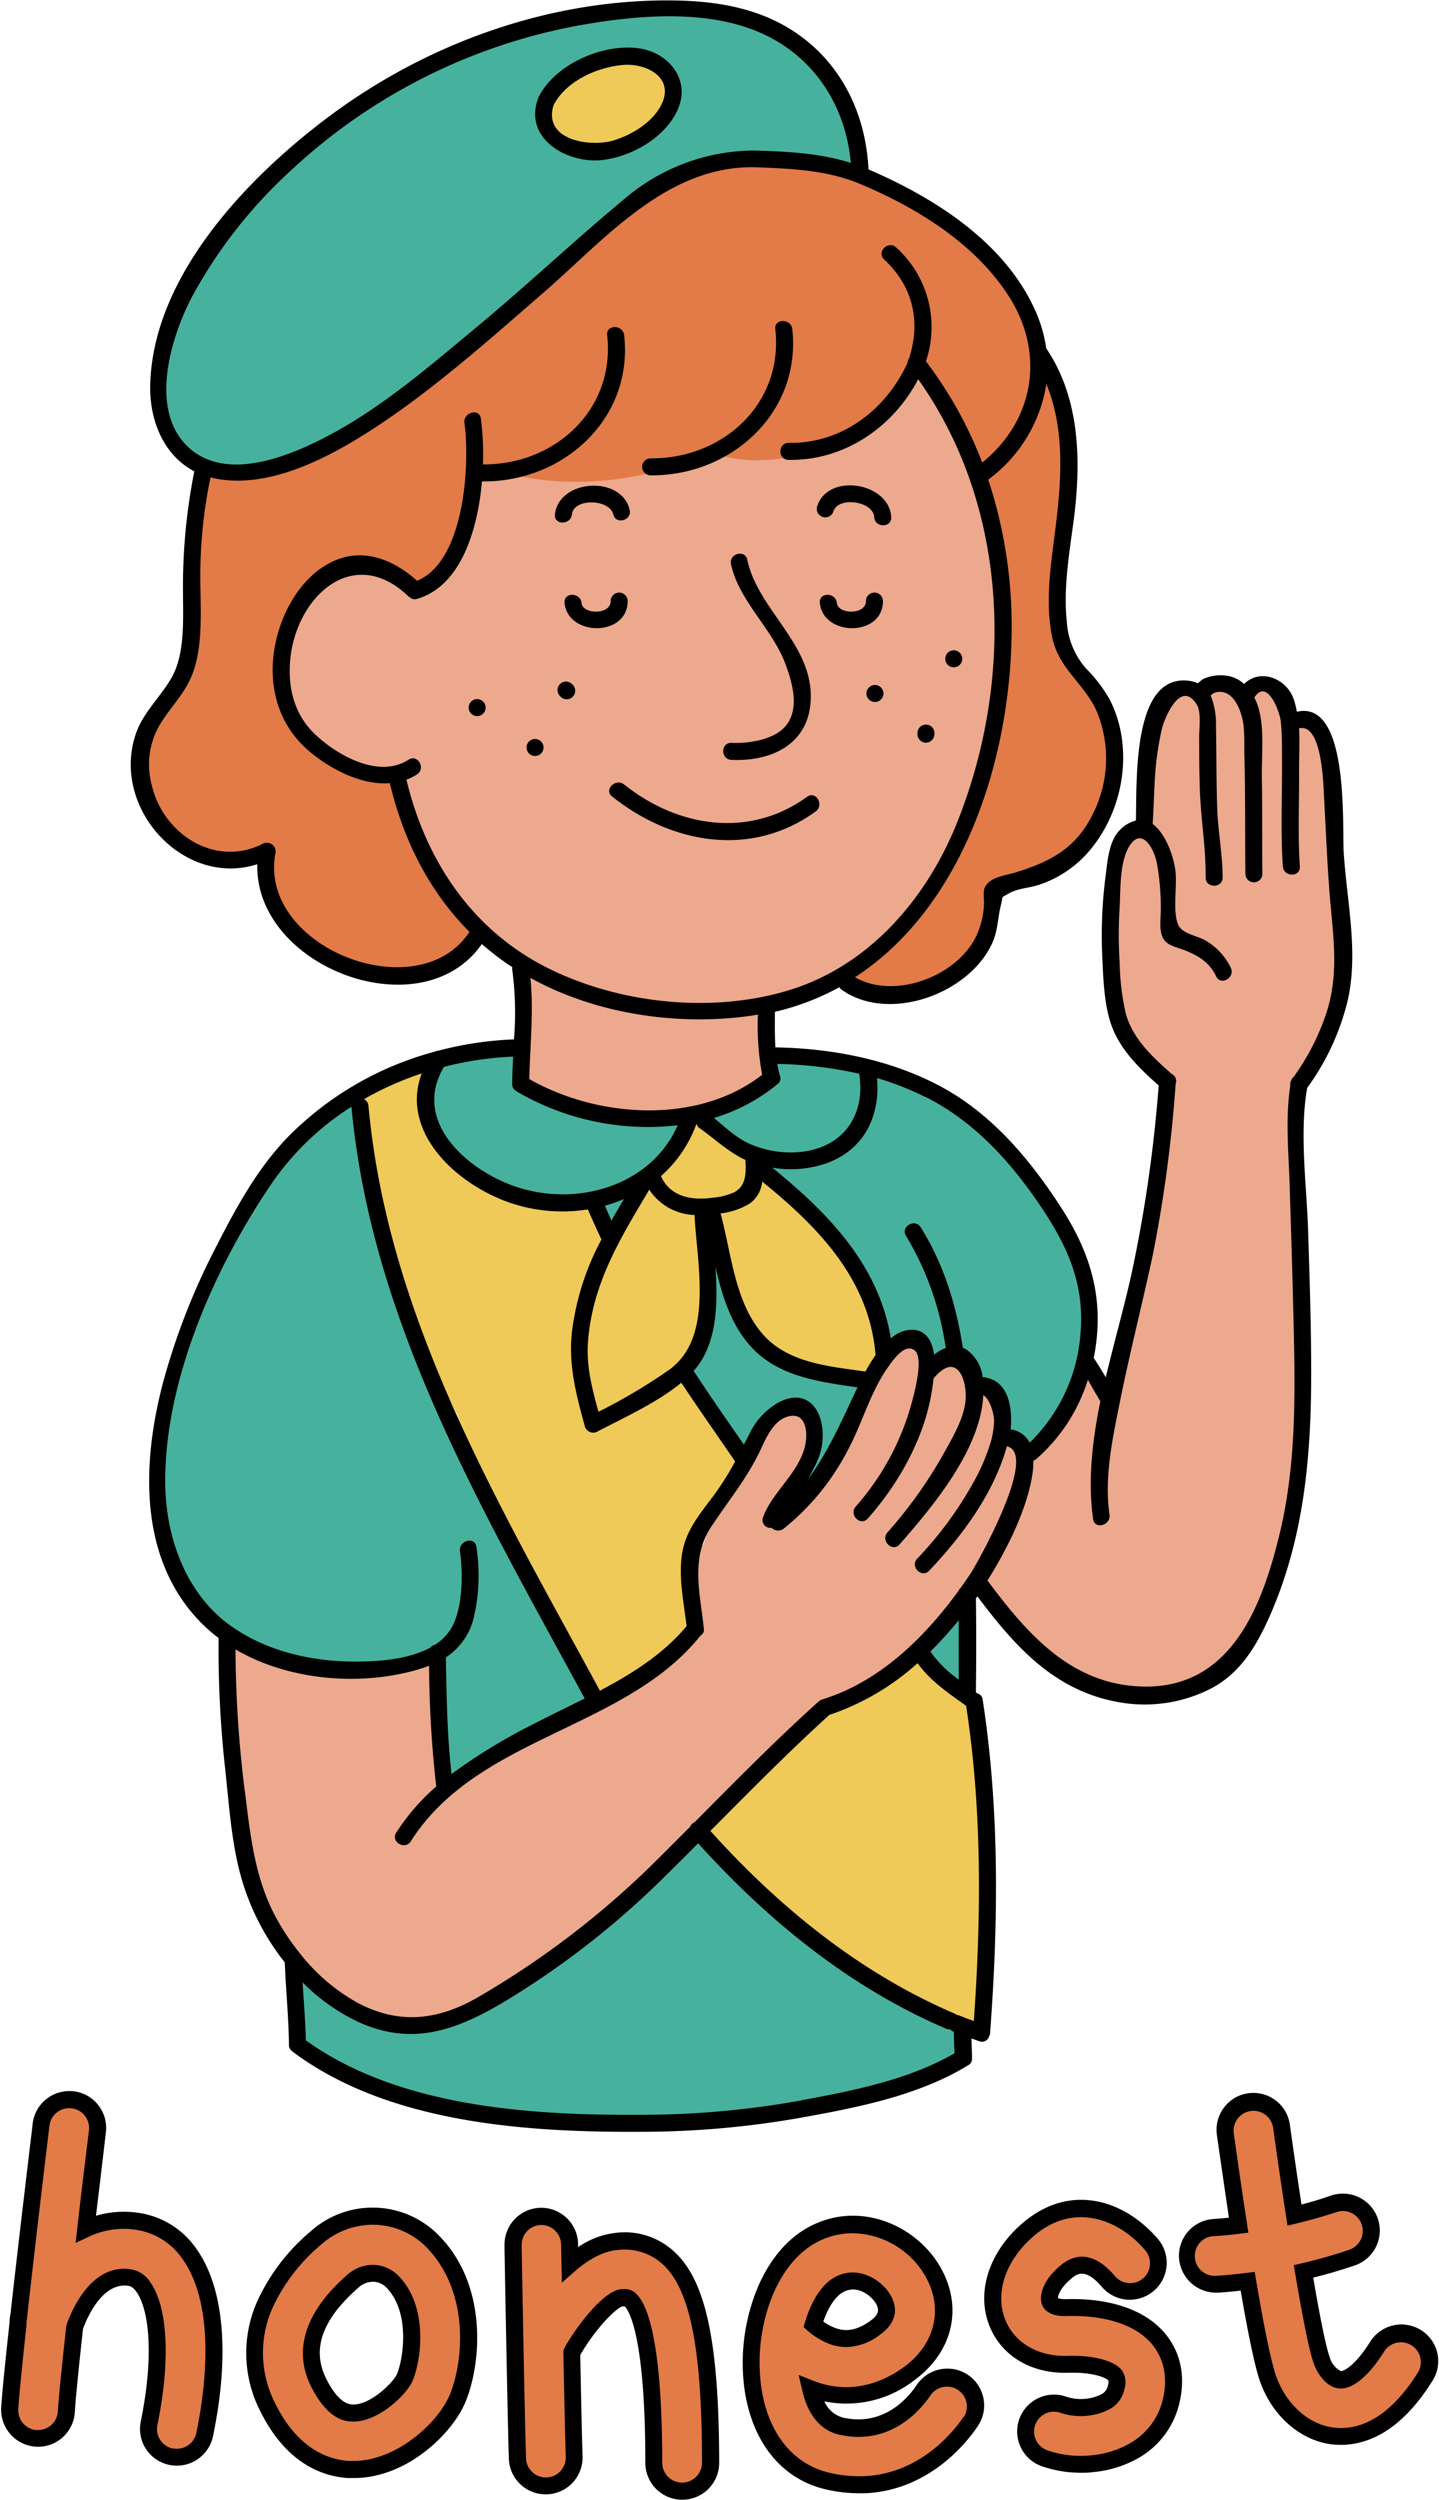
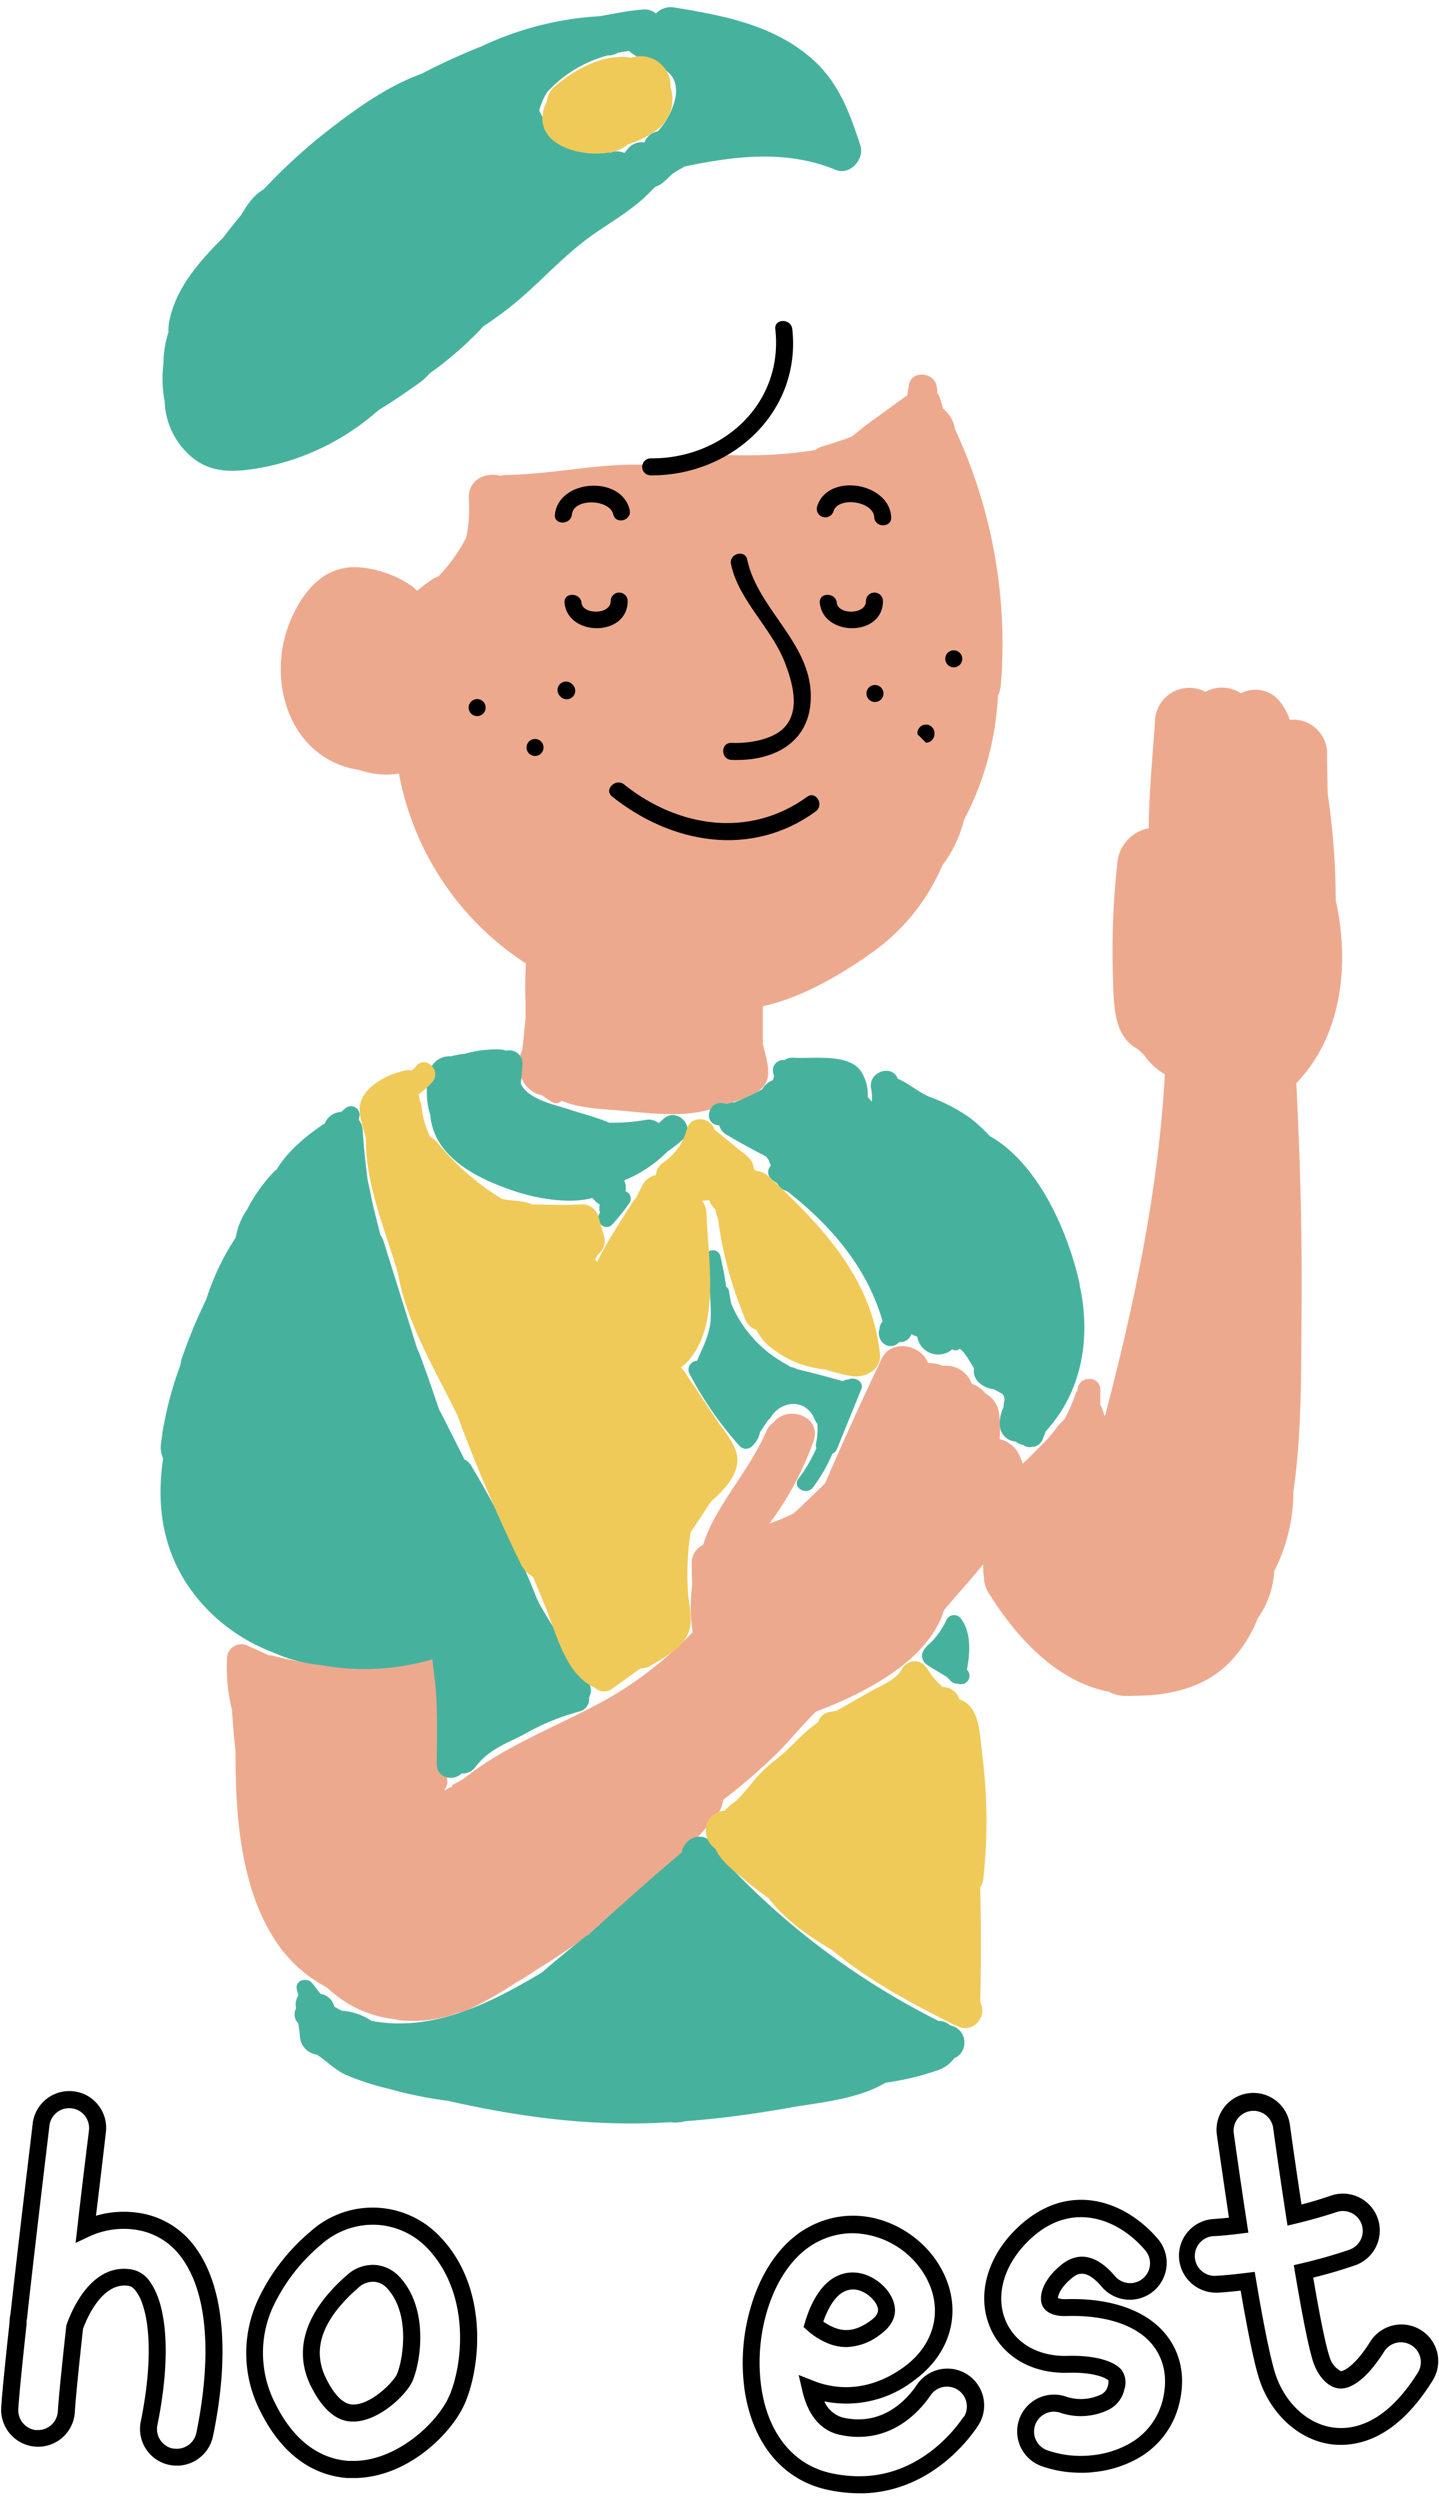
<svg xmlns="http://www.w3.org/2000/svg" height="441.2" preserveAspectRatio="xMidYMid meet" version="1.0" viewBox="-0.2 -0.1 254.0 441.2" width="254.0" zoomAndPan="magnify">
  <g id="change1_1">
    <path d="M168.07,140.08c2.4-5.31,6.29-9.55,12.49-8.79a19.2,19.2,0,0,1,8.61,3.19,6.22,6.22,0,0,1,1,.9c.85-.7,1.72-1.35,2.64-2a4.25,4.25,0,0,1,1.14-.55,29.41,29.41,0,0,0,4.89-6.81,25,25,0,0,0,.47-6.81c-.2-3.47,2.94-4.83,5.56-4.14a5,5,0,0,1,1.05-.13c10-.17,19.76-3,29.62-1.29,3.27-2.91,9.24-2.07,14.1-2.2a76.32,76.32,0,0,0,10.77-.9,4.74,4.74,0,0,1,1.39-.68q2.52-.76,5-1.65c1.11-.8,2.14-1.73,3-2.36l6.29-4.56a4.13,4.13,0,0,1,.59-.37L277,99c.43-2.53,4.2-2.23,4.82,0a5,5,0,0,1,.18,1.46,2.3,2.3,0,0,1,.42.77c.2.59.42,1.26.59,2a3.64,3.64,0,0,1,.54.5l.14.15a5.43,5.43,0,0,1,1.43,2.95,89.83,89.83,0,0,1,8.11,45.07,6,6,0,0,1-.52,2,52.69,52.69,0,0,1-6,21.93,22.05,22.05,0,0,1-3.81,8,36.25,36.25,0,0,1-13,15.8c-4.87,3.46-12,7.67-18.7,9.06,0,.42,0,.84,0,1.25,0,1.72,0,3.43,0,5.14a.74.74,0,0,1,0,.14c.4,2.12,1.65,5.18.44,7.2-.94,1.59-3.44,2.56-5.62,3.18l-.33.31a1.5,1.5,0,0,1-1.69.24c-5.75,2.54-12.3,1.42-18.7.9-3.21-.26-6.61-.4-9.62-1.67a1.32,1.32,0,0,1-1.73.2,13.09,13.09,0,0,1-1.69-1.17c-3.77-.76-4.93-5-3.51-8,.22-1.91.42-3.79.58-5.68,0-.86,0-1.72,0-2.58-.09-2.34-.08-4.68.06-7a51,51,0,0,1-22.41-33.52,14.37,14.37,0,0,1-7-.63C167.67,165.16,163.15,151,168.07,140.08ZM352.33,190a128.18,128.18,0,0,0-1.42-18.81l-.1-5.68c0-.23,0-.48,0-.73s0-.48,0-.72a6,6,0,0,0-5.2-5.9,6.45,6.45,0,0,0-1.39,0,10.15,10.15,0,0,0-2-3.54,5.53,5.53,0,0,0-6.62-1.16,6.1,6.1,0,0,0-6.27-.25,6.06,6.06,0,0,0-8.9,5.17c-.42,6.31-1.07,12.62-1.1,18.91a6.8,6.8,0,0,0-5.54,6.08,143,143,0,0,0-.78,20.27c.16,4.58,0,10.36,4.4,12.63a10.92,10.92,0,0,0,1,.91,11.84,11.84,0,0,0,3.76,3.55c-1.14,20.41-5.36,40.46-10.56,60.28-.05,0-.08-.07-.12-.09h0l-.39-1.25a2.51,2.51,0,0,0-.33-.63l0-.25,0-2.39c0-2.59-3.87-2.56-4,0,0,0,0,.07,0,.1a2,2,0,0,0-.35.56,30.06,30.06,0,0,1-2,4.6,7.81,7.81,0,0,0-1.31,1.38c-.45.61-.93,1.2-1.41,1.78q-2.26,2.37-4.62,4.63A8.88,8.88,0,0,0,296,287.1a5.18,5.18,0,0,0-3-2,23.15,23.15,0,0,0-.05-4.24,4.86,4.86,0,0,0-2.48-3.85,3.19,3.19,0,0,0-.37-.43,5.23,5.23,0,0,0-2-1.23,4.81,4.81,0,0,0-5.18-3.16,4.34,4.34,0,0,0-.87-.33,7,7,0,0,0-1.69-.18c-1.16-3.23-6.47-4.34-8.16-.79q-5.21,10.93-10,22c-1.52,1.5-3.05,3-4.6,4.45l-1,.9a39.11,39.11,0,0,1-4.23,1.77,54.86,54.86,0,0,0,7.78-14.54c1.56-4.37-4.53-6.49-7-3.35a3.39,3.39,0,0,0-1.32,1.61c-2.46,5.64-6.44,10.28-9.32,15.67a25.37,25.37,0,0,0-1.84,4.36,3.5,3.5,0,0,0-2,3.44c0,1.21,0,2.41.07,3.61a30.14,30.14,0,0,0,.08,8.37A67.82,67.82,0,0,1,225.4,330c-5.14,3.07-10.64,5.45-16,8.19-2.39,1.24-4.77,2.53-7,4-1.36.87-2.66,1.81-3.94,2.79-1,.75-2.56,1.22-2.05,1.46a3.76,3.76,0,0,0-1.27.66L195,347a2.32,2.32,0,0,0,.51-1.78,150,150,0,0,1-.77-18.71c.07-3.2-4-3.74-5.48-1.65a66.47,66.47,0,0,1-24.51-1.51,3.23,3.23,0,0,0-.73-.09l-3.63-1.64a2.54,2.54,0,0,0-3.76,2.16,31.45,31.45,0,0,0,.87,9.09c.17,2.55.4,5.09.65,7.63-.09,11.86,1.1,25.52,8.22,34.82a24.79,24.79,0,0,0,7.91,6.58,20.66,20.66,0,0,0,12.15,5.62,6.9,6.9,0,0,0,1.26.21,22.78,22.78,0,0,0,9.74-1.38,7.14,7.14,0,0,0,1.88-.59,61.55,61.55,0,0,0,8.26-4.7,33.78,33.78,0,0,0,3.45-2.15,132.74,132.74,0,0,0,31.75-27,6.16,6.16,0,0,0,1.46-3.15,104.26,104.26,0,0,0,9.35-8.07c2.42-2.41,4.57-5.09,7-7.49,8.39-3.15,19.89-8.95,22.6-17.9,2-2.4,4.55-5.17,6.95-8.12a9.56,9.56,0,0,0,.1,2.21,5.45,5.45,0,0,0,.92,3c5.05,8.06,12.13,15.56,21.14,17.3a5.88,5.88,0,0,0,2.38.71,18.22,18.22,0,0,0,2.21,0c5.92,0,12-1.31,16.38-5.56a23.27,23.27,0,0,0,5.29-8.08,15.84,15.84,0,0,0,2.92-8.33,31.37,31.37,0,0,0,3.4-14.14c1.5-10.39,1.34-21.14,1.43-31.5.12-13.51-.23-27-.93-40.51C353.46,213.92,354.83,201.19,352.33,190Z" fill="#eda98e" transform="translate(-116.76 -31.2)" />
  </g>
  <g id="change2_1">
    <path d="M257.49,292.11a27,27,0,0,0,3.17-5.41,1.59,1.59,0,0,1-.06-.85,11.55,11.55,0,0,0,.23-3.47,1.5,1.5,0,0,1-.24-.31c-.2-.38-.37-.74-.52-1.09-1.8-3.05-5.73-2.56-7.44.25a1.51,1.51,0,0,1-.47.5c-.48.72-1,1.45-1.45,2.17a4.59,4.59,0,0,1-1.43,2.48,1.53,1.53,0,0,1-2.12,0,62.83,62.83,0,0,1-8.91-12.84,1.57,1.57,0,0,1,1.34-2.26c1-2.36,2.23-4.59,2.41-7.22a36.19,36.19,0,0,0-1.16-10.41c-.44-1.88,2.46-2.68,2.89-.8s.75,3.54,1,5.35a1.22,1.22,0,0,1,.53.89c.1.72.23,1.41.37,2.1a21.53,21.53,0,0,0,7.59,9.39c.8.54,1.85,1.19,3,1.83a1.59,1.59,0,0,1,.64.16l.35.17c2.73.66,5.44,1.37,8.15,2.15a1.34,1.34,0,0,1,1-.3c1-.58,2.77.37,2.23,1.69l-4.29,10.56a1.53,1.53,0,0,1-.83.86,27.51,27.51,0,0,1-3.41,5.92C258.93,295.15,256.33,293.65,257.49,292.11Zm29.74,33.68c.61-3.07.78-6.8-1.2-9.19a1.51,1.51,0,0,0-2.36.31,13.45,13.45,0,0,1-2.63,3.91c-.77.77-1.78,1.43-1.71,2.67.07,1.06.92,1.53,1.72,2l2.73,1.65a1,1,0,0,0,.37.38,1.57,1.57,0,0,0,1.48.74A1.5,1.5,0,0,0,287.23,325.79Zm-2.88,62.81-.44-.31a2.66,2.66,0,0,0-1.66-.48,133.06,133.06,0,0,1-38.47-29c-.46-.67-.91-1.36-1.33-2.07-1.58-2.65-5.12-1.4-5.55,1.3q-8.39,7.13-16.48,14.57a2.64,2.64,0,0,0-.63.38c-2.58,2-5.11,4.14-7.61,6.27-9.26,5.55-19.47,10.57-30.09,8.51l-.05-.05a10.78,10.78,0,0,0-4.8-1.7l-.27,0q-.72-.35-1.41-.75a2.92,2.92,0,0,0-2.42-2.24l-1.41-1.83c-1-1.25-3.25-.62-2.74,1.16l.25.91a3,3,0,0,0-.42,2.3,2.2,2.2,0,0,0,.39,2.63c.09.57.16,1.13.25,1.69a5.15,5.15,0,0,0,.13,1.25,3.42,3.42,0,0,0,2.88,2.59c1.79,1.16,3.2,2.69,5.19,3.61a48,48,0,0,0,7.59,2.45,72.46,72.46,0,0,0,10.35,2.1c12.08,2.74,24.23,4.42,36.8,3.91l2.54-.13a6.54,6.54,0,0,0,2.59-.18c6-.45,12.06-1.26,18-2.31,5.53-1,12.34-1.49,17.36-4.49a47,47,0,0,0,9.52-2.31,5.87,5.87,0,0,0,2.58-2,2.86,2.86,0,0,0,1.79-2.69v-.16A3,3,0,0,0,284.35,388.6Zm-91.89-64.51c.15,0,.28-.1.42-.15.18,1.82.46,3.64.61,5.54.33,4.33.18,8.71.16,13,0,2.51,3,3.05,4.38,1.64a2.81,2.81,0,0,0,2.41-1.1c2.36-3.11,5.21-4.06,8.51-5.75a41.24,41.24,0,0,1,9.81-4.08,2.21,2.21,0,0,0,1.77-2.46,2.56,2.56,0,0,0-.18-2.78q-4.4-6.64-8.44-13.51c-.19-.37-.38-.74-.56-1.12a155.8,155.8,0,0,0-11.58-23.46,3,3,0,0,0-1.24-1.19l-4.17-8.27a3.52,3.52,0,0,0-.28-.46c-1.12-3.35-2.28-6.7-3.51-10a5,5,0,0,0-.34-.7q-3-9.57-6-19.16a3.91,3.91,0,0,0-.53-1c-.47-1.87-.94-3.73-1.39-5.6-.26-1.36-.54-2.71-.85-4.05-.37-2.88-.68-5.77-.87-8.69a3.63,3.63,0,0,0-.69-2l.09-.53a1.52,1.52,0,0,0-2.51-1.46l-.71.61a3.25,3.25,0,0,0-2.87,2c-3.25,2.16-6.55,4.87-8.53,8.19a1.61,1.61,0,0,0-.38.28,28.72,28.72,0,0,0-4.83,6.77,12.33,12.33,0,0,0-2,4.94,43.64,43.64,0,0,0-5.19,10.89,92.9,92.9,0,0,0-4.25,10.23,4.94,4.94,0,0,0-.28,1.26,63.8,63.8,0,0,0-3.26,12.39c0,.06,0,.12,0,.19h0c-.07.48-.16,1-.21,1.46a4.46,4.46,0,0,0,.39,2.54c-1.42,9.45.24,18.69,7.58,26.44a31.93,31.93,0,0,0,11.83,7.81,26.17,26.17,0,0,0,8.42,2.23A42.39,42.39,0,0,0,192.46,324.09Zm44.7-91.93c2.33-2.23-1.21-5.77-3.53-3.54-.26.25-.53.47-.8.71a2.78,2.78,0,0,0-2.29-.57,33.93,33.93,0,0,1-6.43.5c-2.35-1-4.94-1.63-7.33-2.42-2.65-.87-7-1.7-8.31-4.49.15-1.13.26-2.27.32-3.43a2.31,2.31,0,0,0-2.9-2.36,2.76,2.76,0,0,0-.94-.22,19.24,19.24,0,0,0-6.38.77,7,7,0,0,0-1.47.21l-.32.08-.11,0c-.16,0-.31.1-.46.15a3.62,3.62,0,0,0-3.89,2.84,13.9,13.9,0,0,0,.2,7.55c.64,7.54,8.53,11.32,15.17,13.5,3.3,1.08,9.17,2.26,13.41,1.11l.71.71a3.39,3.39,0,0,0,.61.44,2.21,2.21,0,0,0-.06.68,1.22,1.22,0,0,0,0,.26.17.17,0,0,1,0,.07s0,.06,0,.08l.12.39c-1.17,1.41.89,3.42,2.18,2a34,34,0,0,0,3-3.75,1.39,1.39,0,0,0-.7-2.08,2.81,2.81,0,0,0-.24-1.91,22.93,22.93,0,0,0,7.65-5.09A26.07,26.07,0,0,0,237.16,232.16Zm70,25.7c-2-9.15-7.14-21-15.47-26a2.18,2.18,0,0,0-.38-.18,26,26,0,0,0-3.71-3.4,30.57,30.57,0,0,0-7-3.6c-2.11-.89-3.62-2.39-5.58-3.18-.92-2.63-5.27-1.29-4.7,1.72a9.32,9.32,0,0,1,.14,2.34c-.24-.29-.49-.57-.74-.85A7.39,7.39,0,0,0,268.4,220c-2.33-3-8.41-2-11.73-2.21a2.77,2.77,0,0,0-1.68.41,1.82,1.82,0,0,0-1.9,2.43,1.29,1.29,0,0,1-.19,1.16,3.55,3.55,0,0,0-1.8,1.57,39.62,39.62,0,0,1-5,2.34,2.28,2.28,0,0,0-1.05.24c-.29,0-.57-.06-.86-.12-2.51-.51-3.59,3.34-1.06,3.86l.38.05a2.78,2.78,0,0,0,1.25,1.62c2.3,1.37,4.65,2.65,7,3.86l.48.61a5.14,5.14,0,0,0,.4,1,1.62,1.62,0,0,0,.16,2.46l1,.76a2.47,2.47,0,0,0,1.67,1.28c7.68,6,14.17,13.47,16.88,23a2,2,0,0,0-.53,1.29l-.06.16a2.47,2.47,0,0,0,.62,2.34,2,2,0,0,0,2.18.41,1.94,1.94,0,0,0,.7-.53,2.12,2.12,0,0,0,2.09-1.2c0-.07.07-.14.1-.22a3.7,3.7,0,0,0,1,.43,5.51,5.51,0,0,0,.19.72,3.76,3.76,0,0,0,6,1.53,1,1,0,0,0,1.3-.1c.79.41,1.81,2.26,2.53,3.44,0,.07,0,.13,0,.2-.26,2,1.82,3.36,3.5,3.5l1.28.7a2.75,2.75,0,0,0,.29.17,1.56,1.56,0,0,1,.32,1.1,3.72,3.72,0,0,0-.15,1.2,6.39,6.39,0,0,0-.67,3.07,3,3,0,0,0,2.78,3,3.21,3.21,0,0,0,1.33.6,1.81,1.81,0,0,0,1.61.33,1.84,1.84,0,0,0,.77-.16,2.34,2.34,0,0,0,1.19-1.47c.15-.36.28-.73.42-1.1C307.65,276.66,309.16,267,307.11,257.86ZM145.63,102a21.74,21.74,0,0,1-.22-6.73,17.9,17.9,0,0,1,.88-5.51,8.83,8.83,0,0,1,.14-1.91c1-5.14,4.23-9.26,7.74-13,.57-.61,1.22-1.24,1.84-1.88q1.5-2,3.08-3.87c1.07-1.74,2-3.38,4-4.57A99.19,99.19,0,0,1,174.62,54c5.16-4,10.55-7.79,16.44-9.92a106.87,106.87,0,0,1,10.43-4.77,56.52,56.52,0,0,1,21-5.36L225,33.5a43.43,43.43,0,0,1,5-.71,3,3,0,0,1,2.34.7,3.58,3.58,0,0,1,3.24-1.07c7.89,1.29,16,2.79,22.55,7.64,6,4.41,8.07,9.93,10.3,16.73.77,2.35-1.83,5.32-4.3,4.31-8.65-3.56-17.46-2.5-26.29-.71l-.37.08a24.45,24.45,0,0,0-2.3,1.37c-.51.5-1,1-1.53,1.43a3.48,3.48,0,0,1-1.35.76l-.52.47c-2.9,3.18-6.57,5.28-10.14,7.73-4.17,2.86-7.69,6.51-11.39,9.93a62.31,62.31,0,0,1-8.35,6.52A60.32,60.32,0,0,1,192.4,97a9.39,9.39,0,0,1-1.61,1.52q-3.64,2.64-7.45,5a43.11,43.11,0,0,1-21.05,10.2c-5.45.91-9.73.9-13.52-3.59A13.33,13.33,0,0,1,145.63,102Zm66.1-51.38c1.17,2,1.18,3.78,3.23,5.24,2.65,1.89,6.2,2.08,9.36,2.17a3.2,3.2,0,0,1,2.46.07c.14-.17.29-.33.42-.5a3.13,3.13,0,0,1,3.12-1.35,3,3,0,0,1,2.32-1.95h0A12.51,12.51,0,0,0,235.84,48c.63-5.49-4.74-5.23-7.87-7.58q-.19-.15-.39-.33l-1.29.2-.7.14a3.34,3.34,0,0,1-1.73.46h-.07a22.26,22.26,0,0,0-10.63,6.45A11.24,11.24,0,0,0,211.73,50.66Z" fill="#46b29e" transform="translate(-116.76 -31.2)" />
  </g>
  <g id="change3_1">
    <path d="M238,312.09c.13,2,.69,4,.41,5.92-.53,3.55-4.18,5.4-7,7.07a3.31,3.31,0,0,1-1.82.5l-5.15,3.7a2.42,2.42,0,0,1-2.93-.33c-5.21-2.27-6.84-9.94-8.87-14.72q-1-2.4-2-4.82a5,5,0,0,1-2.13-2.22,287.27,287.27,0,0,1-11.27-26.43c-.12-.25-.25-.5-.38-.75-3.66-7.4-8.64-15.7-10.06-24.2,0-.06-.05-.12-.07-.19C184.58,248.21,181,240,181.15,232l-.13-.5c-.46-1.79-1.33-3.91-.81-5.8.87-3.1,5.14-5.14,8-5.69a2,2,0,0,1,1,.07,11.18,11.18,0,0,0,.83-.85c1.7-1.94,4.52.9,2.83,2.83a14.28,14.28,0,0,1-2.47,2.23,1.86,1.86,0,0,1,.22.86c0,.07,0,.15,0,.22a2,2,0,0,1,.35,1,15.06,15.06,0,0,0,1.55,5.41,3.2,3.2,0,0,1,1.15.89,45.82,45.82,0,0,0,11.4,10c1.7.47,3.6.22,5.38,1,3,.06,5.91.19,8.86,0a3,3,0,0,1,2.89,2.21c.33,1.16.67,2.32,1,3.48a3.06,3.06,0,0,1-1.16,3.23,3.26,3.26,0,0,1-.47.75l.4.47c1.75-3.55,4-6.91,6.1-10.32a4.47,4.47,0,0,1,.71-.87c.36-.71.71-1.42,1.08-2.12a3.48,3.48,0,0,1,2.48-2,2.86,2.86,0,0,1,1.23-2.18,10.16,10.16,0,0,0,4.23-5.91c.73-2.64,4.32-2.07,4.85.07a3.53,3.53,0,0,1,.34.24l3.82,3.13c.88.73,2.12,1.46,2.57,2.57a3.44,3.44,0,0,1,.25,1.07l.35.24a4,4,0,0,1,2.33,1.08c9.41,8.72,18.2,18,19.57,31.31.29,2.82-2.78,4.26-5.07,3.85a28.78,28.78,0,0,1-4.52-1.16,18,18,0,0,1-10.36-4.46,9.88,9.88,0,0,1-1.86-2.54,3.08,3.08,0,0,1-1.95-1.8c-.14-.32-.26-.64-.39-1h0c-.08-.18-.14-.37-.21-.55a67.24,67.24,0,0,1-4.24-16.39,3.87,3.87,0,0,1-.43-1.5c-.08-.07-.14-.14-.21-.21a3.77,3.77,0,0,1-.89-1.41c-.42,0-.84.08-1.25.08a4.14,4.14,0,0,1,.77,2.32c.24,6.37,1.39,13.51-.14,19.79-.6,2.47-2.1,5.76-4.43,7.33a3.56,3.56,0,0,1,.74.8l5.72,8.61c1.22,1.83,3.29,4.1,3.53,6.4.3,2.95-2.15,5.69-4.63,7.83q-1.8,2.74-3.61,5.48A47.82,47.82,0,0,0,238,312.09Zm51.91,28.4c-.45-3.45-.41-8.28-4-9.45a3.15,3.15,0,0,0-3-2.19,15.3,15.3,0,0,1-2.73-3.31,2.53,2.53,0,0,0-4.32,0c-1.06,2.08-4,3.15-5.87,4.23l-5.79,3.3c-.34.06-.69.12-1,.16a2.56,2.56,0,0,0-2.24,1.84c-2.91,2-5,4.81-7.84,6.89a25.09,25.09,0,0,0-4.17,4.26c-.81.94-1.61,1.91-2.51,2.77a14.44,14.44,0,0,0-2,1.7,3.5,3.5,0,0,0-3.19,2.56l0,.16a3.84,3.84,0,0,0,1.6,4c1,2.3,3.34,3.94,5.29,5.59,1.32,1.11,2.69,2.14,4.08,3.13,2.88,3.76,7,6.68,11.29,9.2,6.42,5.36,13.79,9.28,21.28,13.06a3,3,0,0,0,.64.24,2.81,2.81,0,0,0,3.76-.68,3,3,0,0,0,.46-3.3c0-.06,0-.1-.07-.15q.24-10.17,0-20.32a2.58,2.58,0,0,0,.52-1.3A91.33,91.33,0,0,0,289.89,340.49ZM225.39,57.71a5.14,5.14,0,0,0,2-1.13A16.48,16.48,0,0,0,232.53,54a6.64,6.64,0,0,0,2.38-7.49,5.22,5.22,0,0,0-.18-1.71,5.34,5.34,0,0,0-6.5-3.6l-.28.08c-4.65-.77-9.65,1.86-13.38,5a4.13,4.13,0,0,0-1.5,2.72c0,.09-.1.17-.14.26C209.62,56.87,220.08,59.4,225.39,57.71Z" fill="#efca58" transform="translate(-116.76 -31.2)" />
  </g>
  <g id="change4_1">
-     <path d="M291.23,188c0,4,.39,8-2.2,11.44a11.92,11.92,0,0,1-3.91,3.23c-4,3.82-10.19,4.2-15.44,3.47-2,1.72-5-1.57-3.17-3.92a8,8,0,0,1,3.62-2.17c.41-.24.84-.47,1.29-.74a29.32,29.32,0,0,0,6.2-5c.07-.07.14-.12.21-.18l.05-.06c2.36-3.5,4.53-7.09,6.55-10.77a3.72,3.72,0,0,1,0-1.49,36,36,0,0,1,5.32-12.87q2-10.11,3.94-20.23c0-2.77-.07-5.55-.19-8.32a3.29,3.29,0,0,1,.37-1.75q-.48-5.7-1.35-11.39a3.66,3.66,0,0,1,0-.73q-1.11-4.87-2.61-9.68a4,4,0,0,1-.17-.92,177.41,177.41,0,0,0-11.33-20.52,27.22,27.22,0,0,1-7.82,9.33c-8.55,6.61-19.16,9.74-29.29,6-.7.4-1.4.78-2.1,1.11-9.41,4.44-23.18,5.6-33.38,2.71a35,35,0,0,1-5.32,0A38.19,38.19,0,0,1,198,124a17.89,17.89,0,0,1-3.56,8.21,5.37,5.37,0,0,1-5,2,10.09,10.09,0,0,1-3.94-2.09l-5.35-1.67-.1,0c-6,1.09-11.11,7.7-13.42,13.14a2.11,2.11,0,0,1-.18.33c0,.46-.07.92-.07,1.4a2.27,2.27,0,0,1-1,2q-.06,1.08-.21,2.16a5.57,5.57,0,0,1,1.41,3.51l0,.83c.3.92.62,1.83,1,2.73,1.38,1.65,2.57,3.46,3.93,5.16.22.28.56.74,1,1.28a27.78,27.78,0,0,0,7.66,4.78,8.09,8.09,0,0,1,.84.4,6.32,6.32,0,0,1,1.33-.13,6.1,6.1,0,0,1,2.66.57,4,4,0,0,1,2.72,3.07,6.83,6.83,0,0,1,.37,3.11c0,.12,0,.25,0,.37a4,4,0,0,1,1.47,2.06,44.85,44.85,0,0,0,2.82,6.71,27.55,27.55,0,0,0,2.34,2.38,3.38,3.38,0,0,1,1.15,3.06,37.28,37.28,0,0,0,3.22,3.62c1.74,1.7,1.52,5.14-.8,6.28l-1.16.55s0,0,0,0c-7.63,6.84-21,4.27-26.92-3.74-.3-.29-.59-.59-.87-.91a8.86,8.86,0,0,1-1.77-2.32,13.65,13.65,0,0,1-2-3.28,16.78,16.78,0,0,1-1.27-7.14c-.25,0-.48.06-.73.07h-1.78a5.48,5.48,0,0,1-2.8.46l-4.16-.45a9.16,9.16,0,0,1-1.64-.32,8.55,8.55,0,0,1-3.14-1.07,14.75,14.75,0,0,1-5.62-5.39c-2.88-3.69-4.28-8-2.54-13.38,1.5-4.6,5-7.61,7-11.44.47-2.88,1-5.73,1.76-8.57a9,9,0,0,1,.42-1.24,5.15,5.15,0,0,1-.11-.59,100.54,100.54,0,0,1-.79-13.09c.08-3-.07-8,1.8-10.47.07-.1.15-.19.23-.29v-.07a2.52,2.52,0,0,1,4.26-1.76l.17.16a23,23,0,0,0,7.85-.38l6.89-2.71a3.19,3.19,0,0,1,.81-.2,92.2,92.2,0,0,0,24.4-18c10.32-10.4,22.78-18.78,34.61-27.48,2.12-3.57,7.55-5,11.44-5.84a56.67,56.67,0,0,1,20.23-.87,2.73,2.73,0,0,1,2.53,2.67c.75.16,1.5.34,2.24.55a3,3,0,0,1,1.06.12c9.58,2.86,20.83,9.52,26.17,18.22a30.61,30.61,0,0,1,4.38,14.65,3.44,3.44,0,0,1,1.58,1.26c3.57,5.27,4.08,11.42,3.74,17.63-.44,7.89-1.32,15.78-2,23.66a3.57,3.57,0,0,1-.78,2c.07.59.14,1.17.2,1.76a3.7,3.7,0,0,1,.37.49c4.21,6.57,10.67,13.85,10.86,22.06a17.71,17.71,0,0,1-.2,3,3.55,3.55,0,0,1,.11,1.71c-1,5.06-5.33,11.41-10.58,13.75a11,11,0,0,1-2.38,1.17,11.42,11.42,0,0,1-1.23.36,9.9,9.9,0,0,1-5.23,2c-.25.19-.48.39-.72.61A3.42,3.42,0,0,1,291.23,188ZM140.75,423.15h-.06a15.64,15.64,0,0,0-9,1.32c1.09-9.33,2-17,2-17.18a5,5,0,0,0-9.94-1.21c-.13,1.14-2.33,19.29-3.93,33.72a5.23,5.23,0,0,0-.15,1.35c-.74,6.73-1.32,12.49-1.47,15a5,5,0,0,0,4.32,5.25l.39,0a5,5,0,0,0,5.29-4.71c.14-2.43.73-8.17,1.47-14.92.74-2.1,3.78-9.55,9.6-8.76h0a3.49,3.49,0,0,1,2.51,1.68c2.22,3.13,3.64,11.1,1,24.05a5,5,0,0,0,3.9,5.9l.33.06a5,5,0,0,0,5.58-4c2.86-14.06,1.92-25.36-2.65-31.82A13.49,13.49,0,0,0,140.75,423.15Zm52.46,3.91c7.92,8.38,6.67,21.37,4,27.59-2.14,5-9.54,12.11-17.85,12.36q-.65,0-1.41,0c-3.88-.27-9.82-2.27-14.14-10.92a21,21,0,0,1-.49-18.25,33.51,33.51,0,0,1,9-11.66A14.88,14.88,0,0,1,193.21,427.06Zm-7.27,6.88a4.93,4.93,0,0,0-3.26-1.58,5.21,5.21,0,0,0-3.79,1.34c-6.95,6.06-9,12.07-6.11,17.89,2.75,5.51,5.42,5.43,6.29,5.41,3.88-.12,8.17-4.47,8.94-6.28C189.16,448,190.79,439.07,185.94,433.94Zm48.6-4.34a11.42,11.42,0,0,0-9.08-2.91,14.94,14.94,0,0,0-8.3,4c0-2.13-.07-3.46-.07-3.52a5,5,0,0,0-10,.17c0,1.27.55,31.11.78,37.66a5,5,0,0,0,4.94,4.83H213a5,5,0,0,0,4.83-5.17c-.1-2.89-.26-10.61-.42-18.3a.7.7,0,0,0,.06-.09c2.66-4.78,7-9.46,8.8-9.62,1-.08,1.25.13,1.46.32,1.25,1.15,4.18,6.27,4.18,28.79a5,5,0,0,0,4.94,5H237a5,5,0,0,0,5-5C242,444.92,239.81,434.44,234.54,429.6Zm53.4,28.83c-1.87,2.8-8.11,10.75-18.77,11.21a23.79,23.79,0,0,1-6.34-.59c-7.17-1.59-12-7.52-13.35-16.27a33.28,33.28,0,0,1,1.36-15.25c1.82-5.45,4.95-9.66,8.81-11.86,8-4.55,17-.73,21.09,5.6,4.21,6.52,2.7,14.05-3.75,18.74-5.48,4-11.6,4.9-17.35,2.63.6,2.59,2,5.9,5.36,6.64,8.12,1.8,12.92-3.88,14.61-6.41a5,5,0,0,1,8.33,5.56Zm-27.8-17.1a10.9,10.9,0,0,0,2.94,1.9c2.66,1.14,5.21.73,8-1.32,1.35-1,2.93-2.58,1.23-5.21-1.32-2.05-4.59-4.12-7.73-2.33C262.68,435.47,261.1,438.11,260.14,441.33Zm44.6-2.93c-.57,0-2.45,0-2.84-1-.34-.89.14-3,2.84-5.27.86-.71,3.51-2.9,7.4,1.62a5,5,0,0,0,7.59-6.53c-5.12-5.95-13.72-9.13-21.37-2.8-5.59,4.61-7.88,11.09-5.83,16.51,1.82,4.83,6.61,7.71,12.51,7.53,4.54-.14,7.45.87,8.33,1.93.14.18.52.64.19,2.16a3.72,3.72,0,0,1-2,2.58,9.73,9.73,0,0,1-7.3.47A5,5,0,0,0,300.9,465a19.82,19.82,0,0,0,8.4,1,18.35,18.35,0,0,0,7.1-2.12,13.62,13.62,0,0,0,6.93-9.16c1.16-5.22-.58-8.71-2.24-10.72C317.93,440.15,312.13,438.18,304.74,438.4Zm61.84,5.24a5,5,0,0,0-6.9,1.6c-2.86,4.57-5.35,6-6.62,5.88s-2.55-1.63-3.2-3.5c-.79-2.27-2-8.36-3.19-15.63a84.51,84.51,0,0,0,8.59-2.45,5,5,0,1,0-3.27-9.47c-2.35.81-4.69,1.47-6.91,2-.85-5.54-1.66-11.11-2.29-15.73a5,5,0,1,0-9.92,1.37c.21,1.55,1.15,8.33,2.35,16.15-2.57.31-4.19.4-4.25.4a5,5,0,1,0,.47,10c.19,0,2.23-.11,5.38-.52,1.25,7.41,2.57,14.25,3.59,17.18,2,5.6,6.49,9.58,11.54,10.14a12.05,12.05,0,0,0,3.21-.07c3.78-.6,8.45-3.16,13-10.46A5,5,0,0,0,366.58,443.64Z" fill="#e27b47" transform="translate(-116.76 -31.2)" />
-   </g>
+     </g>
  <g id="change5_1">
    <path d="M140.89,421.65a17.41,17.41,0,0,0-7.39.53c1-8.18,1.73-14.56,1.75-14.72a6.46,6.46,0,0,0-1.35-4.81,6.39,6.39,0,0,0-4.32-2.43,6.51,6.51,0,0,0-7.25,5.67c0,.19-2.28,18.85-3.92,33.65a6.71,6.71,0,0,0-.17,1.53c-.84,7.69-1.34,12.74-1.47,15a6.54,6.54,0,0,0,5.63,6.82l.5.05a6.5,6.5,0,0,0,6.87-6.12c.12-2.13.61-7.07,1.44-14.67.62-1.71,3.32-8.24,7.95-7.61.3.05.81.11,1.48,1.07,2,2.74,3.31,10.38.77,22.88a6.48,6.48,0,0,0,5.07,7.67l.43.07a6.36,6.36,0,0,0,.87.06,6.53,6.53,0,0,0,6.38-5.21c3-14.47,1.92-26.19-2.89-33A15,15,0,0,0,140.89,421.65Zm10.33,38.85h0a3.51,3.51,0,0,1-3.91,2.77l-.23,0a3.51,3.51,0,0,1-2.74-4.13c2.33-11.4,1.86-20.83-1.25-25.22a4.93,4.93,0,0,0-3.55-2.3,8.09,8.09,0,0,0-1.08-.08c-6.18,0-9.29,7.44-10.13,9.82l-.08.34c-.85,7.75-1.35,12.8-1.48,15a3.51,3.51,0,0,1-3.69,3.3l-.29,0a3.53,3.53,0,0,1-3-3.68c.13-2.23.62-7.26,1.46-14.95l0-.1v-.1a3.47,3.47,0,0,1,.11-1l0-.19c1.64-14.8,3.91-33.52,3.93-33.71a3.5,3.5,0,0,1,3.91-3.05,3.45,3.45,0,0,1,2.33,1.3,3.51,3.51,0,0,1,.73,2.59c0,.18-1,7.86-2.05,17.19l-.31,2.68,2.44-1.15a14.39,14.39,0,0,1,8.18-1.18,12.09,12.09,0,0,1,8.28,5.2C153.15,436,154,446.84,151.22,460.5Z" transform="translate(-116.76 -31.2)" />
  </g>
  <g id="change5_2">
    <path d="M182.79,430.86a6.77,6.77,0,0,0-4.89,1.71c-9.38,8.17-8.69,15.22-6.46,19.69,2.92,5.86,6,6.24,7.37,6.24h.31c4.45-.13,9.25-4.8,10.27-7.19,1.47-3.44,2.9-12.83-2.36-18.4A6.5,6.5,0,0,0,182.79,430.86Zm3.84,19.27c-.55,1.3-4.39,5.27-7.6,5.37-.64,0-2.59.07-4.9-4.58-2.59-5.2-.71-10.46,5.74-16.09a3.8,3.8,0,0,1,2.48-1h.23a3.42,3.42,0,0,1,2.27,1.11C189.13,439.5,187.63,447.79,186.63,450.13Z" transform="translate(-116.76 -31.2)" />
  </g>
  <g id="change5_3">
    <path d="M171.32,425A35.17,35.17,0,0,0,162,437.21a22.47,22.47,0,0,0,.53,19.52c4.56,9.14,10.88,11.43,15.38,11.74.37,0,.74,0,1.11,0h.44c9.35-.27,17-8.08,19.19-13.26,2.81-6.58,4.12-20.31-4.3-29.21A16.36,16.36,0,0,0,171.32,425Zm24.52,29c-1.93,4.53-8.93,11.22-16.51,11.45-.41,0-.84,0-1.26,0-3.72-.26-9-2.22-12.9-10.09a19.5,19.5,0,0,1-.47-17,32.28,32.28,0,0,1,8.59-11.13,13.79,13.79,0,0,1,9.07-3.47,13.36,13.36,0,0,1,9.76,4.28C199.55,436,198.35,448.19,195.84,454.06Z" transform="translate(-116.76 -31.2)" />
  </g>
  <g id="change5_4">
-     <path d="M235.55,428.5a12.82,12.82,0,0,0-10.21-3.31,14.51,14.51,0,0,0-6.74,2.53v-.56a6.52,6.52,0,0,0-6.52-6.39H212a6.51,6.51,0,0,0-6.39,6.62v.6c.17,9.31.58,31.55.77,37.08a6.5,6.5,0,0,0,6.4,6.28h.33a6.51,6.51,0,0,0,6.28-6.73c-.08-2.38-.22-8.22-.41-17.85,2.72-4.77,6.46-8.42,7.48-8.6.18,0,.3,0,.38,0,.74.78,3.63,5.23,3.63,27.63a6.51,6.51,0,0,0,6.37,6.5H237a6.52,6.52,0,0,0,6.51-6.51C243.46,444.45,241.17,433.65,235.55,428.5Zm1.36,40.78h0a3.52,3.52,0,0,1-3.46-3.51c0-16.76-1.62-27.1-4.66-29.89a2.7,2.7,0,0,0-2.06-.74l-.54,0c-3,.25-7.67,6.25-10,10.35a.41.41,0,0,0-.05.09.41.41,0,0,1,.05-.09L216,446v.42c.2,9.89.34,15.89.42,18.32a3.51,3.51,0,0,1-3.38,3.63h-.17a3.51,3.51,0,0,1-3.46-3.39c-.19-5.5-.6-27.72-.77-37v-.6a3.5,3.5,0,0,1,3.44-3.57h0a3.51,3.51,0,0,1,3.52,3.44l.13,6.74,2.42-2.11c2.57-2.22,5.08-3.46,7.45-3.66a10,10,0,0,1,7.94,2.52c4.86,4.47,6.93,15,6.93,35.07A3.52,3.52,0,0,1,236.91,469.28Z" transform="translate(-116.76 -31.2)" />
-   </g>
+     </g>
  <g id="change5_5">
    <path d="M262.49,444.61a8.67,8.67,0,0,0,3.46.75,10.2,10.2,0,0,0,6-2.23c3.73-2.71,2.61-5.7,1.61-7.25-1.64-2.53-5.74-5.08-9.73-2.81-2.2,1.25-4,4-5.16,7.84l-.27.91.71.64A12.76,12.76,0,0,0,262.49,444.61Zm2.86-8.93c2.51-1.43,4.94.62,5.72,1.83s.65,2.1-.85,3.19c-2.37,1.72-4.39,2.08-6.55,1.16a9.7,9.7,0,0,1-1.79-1C262.77,438.31,264,436.43,265.35,435.68Z" transform="translate(-116.76 -31.2)" />
  </g>
  <g id="change5_6">
    <path d="M287.38,450.24a6.51,6.51,0,0,0-9,1.8c-1.52,2.27-5.82,7.38-13,5.77a5,5,0,0,1-3.31-2.87,19.49,19.49,0,0,0,15.85-3.71c7.14-5.2,8.8-13.54,4.14-20.78-4.47-6.91-14.32-11.08-23.1-6.08-4.18,2.38-7.55,6.88-9.49,12.69A34.76,34.76,0,0,0,248,453c1.42,9.4,6.71,15.79,14.52,17.52a26.21,26.21,0,0,0,5.7.64l1,0c11.49-.49,18.18-9.21,19.95-11.88A6.51,6.51,0,0,0,287.38,450.24Zm-.69,7.36c-1.58,2.36-7.51,10.11-17.59,10.54a23,23,0,0,1-5.94-.55c-6.53-1.45-11-6.93-12.2-15a31.74,31.74,0,0,1,1.3-14.54c1.71-5.1,4.6-9,8.13-11a13.5,13.5,0,0,1,6.69-1.79,15.13,15.13,0,0,1,12.4,6.9c3.75,5.81,2.4,12.53-3.37,16.72-5,3.65-10.67,4.52-15.92,2.45l-2.66-1.05.65,2.78c1,4.36,3.26,7,6.5,7.76,9,2,14.32-4.25,16.17-7a3.51,3.51,0,0,1,5.84,3.89Z" transform="translate(-116.76 -31.2)" />
  </g>
  <g id="change5_7">
    <path d="M304.69,436.9a4.26,4.26,0,0,1-1.39-.17c0-.46.4-1.84,2.39-3.49.83-.69,2.38-2,5.31,1.44a6.51,6.51,0,1,0,9.87-8.49c-5.6-6.51-15-9.95-23.47-3-6.09,5-8.55,12.17-6.28,18.2,2.06,5.45,7.41,8.71,14,8.5,4.27-.12,6.56.82,7.09,1.36a2.53,2.53,0,0,1-.09.91,2.22,2.22,0,0,1-1.27,1.59,8.26,8.26,0,0,1-6.07.37,6.5,6.5,0,1,0-4.35,12.26,20.84,20.84,0,0,0,6.91,1.16c.71,0,1.42,0,2.14-.11a19.79,19.79,0,0,0,7.67-2.29A15.08,15.08,0,0,0,324.79,455c1.3-5.8-.67-9.73-2.55-12C318.79,438.83,312.54,436.66,304.69,436.9Zm17.18,17.45h0a12.14,12.14,0,0,1-6.2,8.18,16.84,16.84,0,0,1-6.51,1.94,18.06,18.06,0,0,1-7.76-.9,3.51,3.51,0,0,1,1.18-6.81,3.69,3.69,0,0,1,1.17.2,11.23,11.23,0,0,0,8.52-.56,5.22,5.22,0,0,0,2.75-3.57,3.81,3.81,0,0,0-.49-3.44c-1.38-1.67-5-2.61-9.53-2.48-5.25.16-9.48-2.35-11.07-6.56-1.81-4.81.3-10.63,5.38-14.83,6.87-5.68,14.64-2.77,19.28,2.63a3.51,3.51,0,1,1-5.31,4.58c-2.22-2.58-5.66-5-9.5-1.8-3.11,2.57-3.89,5.34-3.29,6.95.51,1.35,2.09,2.08,4.29,2,6.92-.2,12.3,1.57,15.15,5C321.38,446.67,322.89,449.73,321.87,454.35Z" transform="translate(-116.76 -31.2)" />
  </g>
  <g id="change5_8">
    <path d="M370.27,446.42a6.51,6.51,0,0,0-11.86-2c-2.72,4.35-4.72,5.19-5.16,5.19h0a4,4,0,0,1-2-2.51c-.45-1.29-1.32-4.78-2.89-14,2.56-.63,5-1.36,7.36-2.16a6.51,6.51,0,0,0-4.25-12.31c-1.64.57-3.38,1.1-5.18,1.57-.72-4.72-1.44-9.66-2.05-14.08a6.5,6.5,0,0,0-7.33-5.56,6.42,6.42,0,0,0-4.29,2.51,6.51,6.51,0,0,0-1.27,4.82c.1.73,1,7,2.13,14.63-1.63.17-2.6.22-2.61.23a6.49,6.49,0,0,0-6.2,6.8,6.55,6.55,0,0,0,6.81,6.2c.32,0,1.8-.1,4.07-.36,1.4,8.14,2.54,13.52,3.41,16,2.15,6.14,7.18,10.52,12.8,11.15a14.72,14.72,0,0,0,1.49.08,13.54,13.54,0,0,0,2.11-.17c5.22-.82,9.95-4.57,14.05-11.14A6.5,6.5,0,0,0,370.27,446.42Zm-3.37,3.33h0c-3.62,5.8-7.65,9.08-12,9.77a10.58,10.58,0,0,1-2.81.06c-4.48-.5-8.52-4.09-10.3-9.15-.59-1.7-1.68-6-3.52-16.93l-.24-1.42-1.43.18c-3,.38-4.91.49-5.26.51a3.51,3.51,0,1,1-.33-7s1.69-.08,4.37-.42l1.53-.19-.23-1.52c-1.28-8.32-2.25-15.35-2.36-16.13a3.51,3.51,0,0,1,6.95-.95c.68,4.94,1.5,10.54,2.3,15.75l.25,1.61,1.58-.38c2.47-.59,4.85-1.28,7.05-2a3.5,3.5,0,0,1,4.46,2.17,3.51,3.51,0,0,1-2.17,4.46,85.79,85.79,0,0,1-8.44,2.41l-1.37.32.23,1.39c1.42,8.4,2.51,13.74,3.26,15.88s2.39,4.26,4.45,4.49c2.36.26,5.28-2.14,8.05-6.58a3.51,3.51,0,0,1,5.95,3.72Z" transform="translate(-116.76 -31.2)" />
  </g>
  <g id="change5_9">
    <path d="M245.59,130.69c1.36,6.38,7.17,11.29,9.5,17.32,1.33,3.47,2.83,8.49-.15,11.55-2.11,2.17-6.39,2.79-9.28,2.66-1.93-.08-1.93,2.92,0,3,7.09.31,13.6-2.75,14-10.46.54-9.86-9.3-15.92-11.2-24.86C248.08,128,245.19,128.81,245.59,130.69Z" transform="translate(-116.76 -31.2)" />
  </g>
  <g id="change5_10">
    <path d="M272.41,137.19a1.5,1.5,0,0,0-3,0c0,2.46-4.93,2.4-5.14.33-.19-1.9-3.19-1.92-3,0C261.86,143.49,272.41,143.54,272.41,137.19Z" transform="translate(-116.76 -31.2)" />
  </g>
  <g id="change5_11">
    <path d="M227.35,137.19a1.5,1.5,0,0,0-3,0c0,2.46-4.94,2.4-5.14.33-.19-1.9-3.19-1.92-3,0C216.8,143.49,227.34,143.54,227.35,137.19Z" transform="translate(-116.76 -31.2)" />
  </g>
  <g id="change5_12">
    <path d="M226.72,169.56c-1.49-1.19-3.63.92-2.12,2.12,10.52,8.41,24.6,10.88,35.94,2.64,1.55-1.12.06-3.72-1.51-2.59C248.84,179.13,236.22,177.15,226.72,169.56Z" transform="translate(-116.76 -31.2)" />
  </g>
  <g id="change5_13">
    <path d="M263.65,121.43c.79-2.81,7.06-1.88,7.22.94.1,1.92,3.1,1.93,3,0-.35-6.2-11.37-7.92-13.12-1.74A1.51,1.51,0,0,0,263.65,121.43Z" transform="translate(-116.76 -31.2)" />
  </g>
  <g id="change5_14">
    <path d="M217.51,121.89c.31-2.94,6.68-2.71,7.3,0,.44,1.88,3.33,1.08,2.89-.8-1.42-6.15-12.54-5.46-13.19.83C214.31,123.81,217.32,123.8,217.51,121.89Z" transform="translate(-116.76 -31.2)" />
  </g>
  <g id="change5_15">
-     <path d="M167.56,392a1.37,1.37,0,0,0,.63,1.18.63.63,0,0,0,.12.11c17,12.67,41.51,14.21,61.92,14.07a161.8,161.8,0,0,0,28-2.54c9.82-1.77,20.55-3.89,29.18-9.18l0,0a1.28,1.28,0,0,0,.72-1.28c0-1.15-.07-2.31-.1-3.47l1.39.49a1.31,1.31,0,0,0,1.7-.78,1.55,1.55,0,0,0,.2-.67C292.79,370.38,293,350.34,290,331a1.2,1.2,0,0,0-.9-1l-.28-.19a.28.28,0,0,0,0-.09c.06-5.5.08-11,0-16.5l.26-.36c6.49,8.64,13.38,16.52,24.66,18.62a25.7,25.7,0,0,0,16.47-2.3c5.45-2.81,8.31-7.88,10.68-13.32C346.77,302.27,348,288,348,273.4c0-8.35-.28-16.7-.54-25-.25-8.14-1.57-17.23-.17-25.28a43.55,43.55,0,0,0,7-14.81c2.21-8.68,0-18-.55-26.77-.28-4.86,1-27-8.27-24.81a15.83,15.83,0,0,0-.53-2.16c-1.27-3.8-6-5.55-8.78-2.74a5.71,5.71,0,0,0-3.44-1.51,7.45,7.45,0,0,0-3.8.63,8.13,8.13,0,0,0-.91.75,5.66,5.66,0,0,0-1.78-.46c-9.7-1-9,17.06-9.17,24.68a5.91,5.91,0,0,0-2.75,1.6c-2,1.88-2.26,5.52-2.58,8.05a81.7,81.7,0,0,0-.61,14.33c.18,3.73.29,7.85,1.38,11.44,1.43,4.69,5,8.19,8.58,11.34a246.63,246.63,0,0,1-4.85,33.51c-1.29,5.73-3,11.8-4.49,18-.65-1.08-1.3-2.16-2-3.23l-.13-.17c.18-.89.33-1.78.44-2.68,1.12-9-1.4-16.53-6.27-24-5.43-8.38-12.12-16.34-21-21.15s-19.23-6.82-29.35-7c-.13-2.07-.1-4.14-.09-6.27a44.76,44.76,0,0,0,11.38-4.35,1.52,1.52,0,0,0,.46.49c8.33,5.82,22.32.72,26.46-8.14,1.09-2.32,1-4.53,1.61-6.91.45-1.79-.14-1.07,1.25-1.92s3.28-1,4.86-1.41a19.78,19.78,0,0,0,10.24-7.12c5.49-7.13,7-17.68,2.82-25.79a25.5,25.5,0,0,0-4.14-5.43,13.77,13.77,0,0,1-3.41-8.23c-.63-5.83.39-11.83,1.16-17.59,1.36-10.23,1.32-21.47-4.63-30.45a1.75,1.75,0,0,0-.16-.2,25,25,0,0,0-2-6.85C293.83,73.8,281.48,66,269.86,61c-.42-8.71-3.88-16.92-10.74-22.56-7.18-5.9-16-7.3-25.08-7.27-21.3.07-42.44,7.8-59.43,20.51-14.38,10.75-31,28.07-31.53,47.22-.19,6.36,2.35,12.55,7.78,15.39a103.47,103.47,0,0,0-2,21.1c0,4.72.4,10.9-1.9,15.11-1.9,3.47-5.09,6.25-6.4,10.05-4.53,13.13,8.43,27.28,21.42,23.08-.49,18.15,29,29.38,39.63,14.09a47.74,47.74,0,0,0,4.66,3.61c.23.16.48.3.72.46a1.74,1.74,0,0,0,0,.56,57.13,57.13,0,0,1,.29,12.2,62,62,0,0,0-13.37,2,1.55,1.55,0,0,0-.65.18,57.12,57.12,0,0,0-25.54,14.7c-5.53,5.58-9.34,12.55-12.89,19.49a120.54,120.54,0,0,0-9.52,24.31c-3.77,14.41-4.33,31.44,7.15,42.69a27.8,27.8,0,0,0,2.68,2.28,194.31,194.31,0,0,0,1.18,23.26c.72,6.65,1.15,13.77,3.16,20.17a43.22,43.22,0,0,0,7.35,13.84C167,382.3,167.52,387.13,167.56,392Zm90.51,9.81a158.5,158.5,0,0,1-27.84,2.55c-19.66.14-43.14-1.25-59.69-13.14-.07-3.41-.37-6.82-.56-10.22a34.7,34.7,0,0,0,9.48,6.81c10.8,5.15,19.55.79,28.89-5.12a150.76,150.76,0,0,0,25-19.84q3.24-3.18,6.44-6.41c12.32,13.65,26.75,25.43,43.75,32.72a1.56,1.56,0,0,0,.75.12,1.85,1.85,0,0,0,.64.45c0,1.25.07,2.51.12,3.77C277,398.17,267.12,400.12,258.07,401.79Zm30.38-14c-.88-.31-1.75-.64-2.62-1a1.51,1.51,0,0,0-.37-.07,1.57,1.57,0,0,0-.36-.22c-16.79-7.2-31-18.78-43.15-32.26,6.89-6.94,13.76-13.91,21-20.48a44.34,44.34,0,0,0,15.57-9.13c2.24,3.13,5.44,5.28,8.57,7.52C289.92,350.48,289.76,369.4,288.45,387.83Zm-7.66-65.22a66.22,66.22,0,0,0,5-5.53c0,3.5,0,7,0,10.49A20.75,20.75,0,0,1,280.79,322.61Zm30-44.19c-1.43,7-2.24,14.08-1.28,20.83.27,1.9,3.16,1.09,2.89-.8-1-6.84.68-14.06,2-20.73,1.74-8.46,3.87-16.84,5.68-25.28a242.13,242.13,0,0,0,4-30.08,1.22,1.22,0,0,0,0-.92,1.18,1.18,0,0,0-.64-.72c-3.42-3-6.88-6.18-8.16-10.67a44.28,44.28,0,0,1-1.09-9,78.48,78.48,0,0,1,0-9.82c.17-3.11,0-7.66,1.54-10.46,2.18-3.92,4.43-.15,5,2.54a43.27,43.27,0,0,1,.72,8.59c0,1.6-.4,3.82.65,5.18.79,1,2.21,1.24,3.33,1.67,2.51.95,4.58,2.15,5.79,4.69.82,1.75,3.41.23,2.59-1.51a11.16,11.16,0,0,0-4.31-4.72c-1.59-1-4.28-1.19-5-2.93-1-2.42-.1-6.91-.48-9.6s-1.77-6.47-4-8.13c.19-2.94.24-5.88.44-8.82a54.28,54.28,0,0,1,1.15-7.81c.44-2,3-8,5.55-5.28a1.07,1.07,0,0,0,.18.19,5.85,5.85,0,0,1,.53.78c.74,1.26.34,4.26.36,5.61,0,2.76,0,5.52.09,8.28.08,5.49,1.11,11,1.05,16.5,0,1.93,3,1.93,3,0,0-4-.8-8-.95-12-.18-4.9-.12-9.81-.23-14.71a13.68,13.68,0,0,0-.92-5.41,2,2,0,0,1,1.45-.64c2.92-.17,4.11,4,4.33,5.87s.11,3.64.16,5.42c.19,6.94.09,13.88.18,20.82a1.5,1.5,0,0,0,3,0c-.07-5.68,0-11.36-.1-17.05-.07-4.16.63-9.47-1-13.37-.1-.24-.21-.46-.32-.69,2.23-3.53,4.48,2.44,4.66,4.2.27,2.62.21,5.29.23,7.92,0,5.86-.26,11.85.14,17.68.13,1.92,3.13,1.94,3,0-.38-5.52-.1-11.18-.14-16.73,0-2.41.12-5.07,0-7.65,4.06-.9,4.27,9.71,4.41,12.17.32,5.75.54,11.5,1,17.25.59,7.29,1.74,14-.68,21.1a42.1,42.1,0,0,1-5.67,11,1.21,1.21,0,0,0-.44.64,1.16,1.16,0,0,0-.16.9c-.92,5.86-.29,12-.11,17.88.2,6.74.43,13.48.59,20.22.32,13.47.85,27.17-2.22,40.38-3,12.74-8.38,27.71-23.85,27.6-12.84-.08-20.75-9.16-27.78-18.61l-.1-.1a75.44,75.44,0,0,0,4-7.16c1.35-2.71,4.18-9.21,4.11-14a1.63,1.63,0,0,0,.52-.3,30.66,30.66,0,0,0,9.11-14C309.32,276,310.06,277.18,310.77,278.42Zm-30.91-53.71c8.62,4.3,15.13,11.51,20.43,19.41,4.62,6.87,7.63,13.48,7,21.95a29.92,29.92,0,0,1-9,19.68,4.39,4.39,0,0,0-3.36-2.34c.39-4.12-.49-8.81-4.94-9.23a6.88,6.88,0,0,0-2.87-4.86,3.93,3.93,0,0,0-.62-.3c-1.2-7.59-3.32-14.68-7.44-21.28-1-1.63-3.62-.13-2.59,1.52a52.64,52.64,0,0,1,7,19.78,7.62,7.62,0,0,0-2.06,1.18c-.31-2.29-1.28-4.23-3.68-4.4a5.6,5.6,0,0,0-3.94,1.54c-2.14-12.93-10.91-22-20.93-30.15a19.4,19.4,0,0,0,9.36-.7c6.89-2.39,9.7-8.43,9.13-15.11A51.38,51.38,0,0,1,279.86,224.71ZM261.7,283.06c-.61-4.48-3.71-6.65-7.84-4.36a12.48,12.48,0,0,0-5,5.45c-.33.65-.65,1.28-1,1.91-3-4.31-6-8.61-8.86-13,4.15-4.66,4.3-11.65,3.84-18.36,1.2,5.18,2.76,10.27,6.35,14.17,4.83,5.23,12,6.12,18.73,7.1-2.73,5.74-5.11,11.32-8.75,16.22.36-.65.72-1.29,1-1.92A11.48,11.48,0,0,0,261.7,283.06ZM231,241.36a1.47,1.47,0,0,0,.15-.31,9.9,9.9,0,0,0,8,4.49c.44,8.72,3.4,21.55-4.39,27.27a100.17,100.17,0,0,1-12.56,7.47c-1.11-4-2.16-8-1.86-12.27C221.08,257.8,225.91,249.9,231,241.36Zm-7.7,2.56a26.69,26.69,0,0,0,3.39-1.19q-1.14,1.92-2.21,3.82C224.11,245.67,223.72,244.8,223.33,243.92ZM210.18,203.7c11.6,6.4,25.92,8.5,38.86,6.69.44-.06.87-.15,1.3-.22a47.16,47.16,0,0,0,.75,10.62c-11.33,8.86-29,7.66-41.1.77C210.11,215.61,210.79,209.63,210.18,203.7Zm29.95,26.58c2.87,2.06,5.05,4.17,8,5.55.13,2.16.19,4.47-1.88,5.66a11.3,11.3,0,0,1-3.84,1c-3.8.55-7.56-.17-9.19-3.81a22.43,22.43,0,0,0,6.28-9.24A1.47,1.47,0,0,0,240.13,230.28Zm11.23,36.49c-5.11-5.65-5.66-14.34-7.61-21.5a12.76,12.76,0,0,0,5.15-1.75,5.41,5.41,0,0,0,2.2-3.87c9.85,8,18.87,17.17,20,30.53,0,0,0,.06,0,.1a30,30,0,0,0-1.78,2.9C263.09,272.28,255.86,271.73,251.36,266.77Zm2.46-44.34a1.23,1.23,0,0,0,.37-1.55c-.18-.68-.32-1.36-.43-2a71.27,71.27,0,0,1,14.47,1.74c1.09,7-2.5,12.74-9.86,13.74a17.93,17.93,0,0,1-9.13-1.22c-2.71-1.11-4.51-3-6.67-4.72A32.12,32.12,0,0,0,253.82,222.43ZM301.25,98.87c3.47,8.41,2.6,17.89,1.44,26.82-.75,5.8-1.6,11.9-.45,17.7s5.7,8.27,7.94,13.34a21.76,21.76,0,0,1-.65,17.9c-3,6.2-7.55,8.56-13.79,10.48-1.72.53-4.25.72-5.26,2.45-.49.86-.18,2.2-.23,3.1a14.86,14.86,0,0,1-1.32,5.55c-3.3,7.14-14.42,11.44-21.46,7.37,18.77-12.18,27.19-37.52,27.64-59.91A83,83,0,0,0,291,115.75h0A25.92,25.92,0,0,0,301.25,98.87ZM150.14,110.33c-7.44-6.41-3.55-19.43.26-26.75A85,85,0,0,1,167.9,61.2,101.21,101.21,0,0,1,219,35.54c10.11-1.78,22.4-2.87,32,1.44,9.38,4.21,14.86,12.94,15.74,22.88-5.42-1.75-11.18-2-16.85-2.19a35.35,35.35,0,0,0-22.53,8.06c-9.09,7.5-17.66,15.63-26.73,23.16-7.87,6.53-15.89,13.48-24.89,18.44C168.93,111.1,157.2,116.4,150.14,110.33Zm38.16,58.38a9.59,9.59,0,0,0,1.87-.93c1.61-1.05.11-3.65-1.51-2.59-5.19,3.37-12.47-.71-16.42-4.42s-5-8.79-4.38-13.9c1.42-11,11.43-19.66,20.89-10.41l.07,0a1.3,1.3,0,0,0,1.39.33c7.57-2.22,10.64-11.85,11.42-20.72l.15,0c14.25.11,26.59-11.08,24.95-25.81-.21-1.89-3.21-1.92-3,0,1.46,13.12-9.18,22.9-21.92,22.81a50.19,50.19,0,0,0-.37-8.1c-.27-1.9-3.16-1.09-2.9.8,1,7.4,0,24.43-8.37,27.84-4.32-3.9-9.91-6.08-15.48-3.11s-9,9.71-9.81,15.9c-.88,6.8,1.23,13.22,6.6,17.58,3.68,3,9,5.75,13.89,5.34,2.36,10,6.94,19.13,14.06,26.26-9.12,13.82-37.39,2.67-34.25-13.91A1.53,1.53,0,0,0,163,180c-8.45,4.33-17.64-1.71-19.63-10.25a13.86,13.86,0,0,1,1.56-11c1.7-2.75,4.06-5.09,5.35-8.08,2.21-5.08,1.67-11.9,1.64-17.38a84.92,84.92,0,0,1,1.8-17.94c.36.09.73.19,1.12.26,8.61,1.57,18-2.89,25.11-7.26,11.52-7.06,22-16.46,32.15-25.26,11-9.47,22.05-22.87,37.86-22.47,6.13.24,12.32.48,18.07,2.8,10.09,4.18,20.43,10.47,26.5,19.81,6.54,10.06,4.7,22-4.6,29.51A72.13,72.13,0,0,0,280,94.87a18.92,18.92,0,0,0-5.25-20.09c-1.42-1.31-3.54.81-2.12,2.12,5.09,4.73,6.52,11,4.37,17.51a1.16,1.16,0,0,0-.24.7c-3.8,8.32-11.62,14.32-21,14.16-1.93,0-1.94,3,0,3,9.8.16,18.41-5.73,22.87-14.23,16,22.52,17,52.74,6.94,78.06-5.29,13.35-15.33,25.22-29.36,29.65-13.63,4.29-30.11,2.59-42.86-3.74C199.9,195.32,191.72,183,188.3,168.71Zm6.63,50.69a58.75,58.75,0,0,1,12.21-1.81c-.08,1.61-.16,3.22-.17,4.82a1.34,1.34,0,0,0,.53,1.14,1.92,1.92,0,0,0,.21.16,45.87,45.87,0,0,0,28.47,6c-4.82,11-18.49,14.67-29.41,10.54C198.21,237,189.41,228.6,194.93,219.4ZM191,220.56c-3.67,9.74,5.07,18.7,14.39,22.39a28.56,28.56,0,0,0,14.93,1.61q1.17,2.67,2.4,5.31a46.54,46.54,0,0,0-5.2,16.26c-.66,5.91.74,11.09,2.28,16.75a1.53,1.53,0,0,0,2.21.89c4.81-2.53,10.49-5.07,14.81-8.62,3.07,4.63,6.26,9.18,9.41,13.76l.1.12a51.1,51.1,0,0,1-4,6.3c-2.47,3.28-4.86,6.14-5.42,10.31s.36,8.36.84,12.47c-4.07,4.9-9.57,8.38-15.3,11.4-17.66-32.6-37.4-65.48-40.85-103.21a1.49,1.49,0,0,0-.78-1.21A55.9,55.9,0,0,1,191,220.56Zm-33.53,97.63c-.68-.49-1.35-1-2-1.56-6.84-6-9.78-15.37-9.75-24.28.07-18,8.76-37.57,18.74-52.29a48.87,48.87,0,0,1,14.13-13.62c3.54,38.2,23.27,71.41,41.17,104.44-2.93,1.48-5.88,2.88-8.68,4.34a99.39,99.39,0,0,0-14.82,9c-.78-6.83-.87-13.71-1-20.58a11.69,11.69,0,0,0,5-7.36,32.56,32.56,0,0,0,.38-12.17c-.27-1.91-3.16-1.1-2.89.79.49,3.49.54,8.8-1,12.52a8.65,8.65,0,0,1-3.45,4,1.39,1.39,0,0,0-.79.48c-4.31,2.35-10.54,2.56-14.79,2.44-6.89-.19-14.28-2-20-6A1.44,1.44,0,0,0,157.49,318.19Zm2.28,28.92a207.33,207.33,0,0,1-1.62-24.89c8.95,5.26,20.78,6.38,30.52,4a27.92,27.92,0,0,0,3.65-1.12,197,197,0,0,0,1.26,21.31,38.2,38.2,0,0,0-7.07,8.16c-1,1.63,1.55,3.14,2.59,1.51,11.8-18.61,37.78-19.61,51.13-36.3a1.18,1.18,0,0,0,.59-1.25c-.65-6.09-2.37-12.36,1.23-17.85,3.11-4.75,6.51-8.75,8.92-14,.9-1.95,2.18-4.71,4.41-5.48,3.36-1.16,3.87,2.47,3.32,5-1.09,4.93-5.83,8.21-7.45,12.74a1.38,1.38,0,0,0,1.52,1.82,1.63,1.63,0,0,0,2.15.14,43.1,43.1,0,0,0,11.18-13.6c2.57-4.7,4-10.19,7-14.57.87-1.24,3.22-4.84,5-3.21,1.55,1.4-.2,7.7-.63,9.32A45.74,45.74,0,0,1,267.61,297c-1.28,1.44.84,3.57,2.12,2.12C275.18,293,279.66,285,281,276.86c.12-.66.25-1.55.35-2.52a1.94,1.94,0,0,0,.21-.2c1.22-1.37,2.22-1.86,3-1.77a.75.75,0,0,0,.26.05c1.83.51,2.5,4.13,2.09,6.52-.55,3.14-2.24,5.91-3.76,8.68a79.82,79.82,0,0,1-9.94,13.95c-1.26,1.44.85,3.57,2.13,2.12,5.9-6.72,13.67-16.06,14.7-25.26,0-.34.07-.71.08-1.09,1.24.76,1.9,3.43,1.91,4.51a15.37,15.37,0,0,1-.79,4.4,35.46,35.46,0,0,1-3,6.74,65.23,65.23,0,0,1-9.78,13.21c-1.33,1.4.79,3.53,2.12,2.12,5.68-6,11.1-13.24,13.51-21.27.07-.22.13-.45.19-.68,5.78,1.33-5.49,21.08-6.37,22.41-.56.84-1.15,1.69-1.75,2.52a1.39,1.39,0,0,0-.34.48c-6.11,8.43-14.08,16.19-24.13,19.27a1.61,1.61,0,0,0-.59.34l-.07.05c-7.57,6.81-14.69,14.05-21.84,21.26a1.68,1.68,0,0,0-.84.84c-2.25,2.26-4.5,4.52-6.78,6.77a155,155,0,0,1-30.4,23.16c-7.07,4.16-14,5.08-21.45,1.15A33.71,33.71,0,0,1,169.6,376a1.24,1.24,0,0,0-.14-.18,42.31,42.31,0,0,1-4-5.94C161.52,362.8,160.74,355,159.77,347.11Z" transform="translate(-116.76 -31.2)" />
-   </g>
+     </g>
  <g id="change5_16">
    <path d="M231.41,115c14.25.11,26.59-11.09,25-25.81-.21-1.9-3.21-1.92-3,0,1.47,13.12-9.2,22.91-22,22.81A1.5,1.5,0,0,0,231.41,115Z" transform="translate(-116.76 -31.2)" />
  </g>
  <g id="change5_17">
-     <path d="M223.09,59.32c5.21-.68,11.19-4.13,13.23-9.2s-1.78-9.71-6.89-10.48c-6.37-.94-15,2.77-17.86,8.73a.36.36,0,0,0,0,.09q-.06.12-.12.27C209.08,55.82,217,60.12,223.09,59.32Zm-8.83-9.63c2.17-4.27,7.69-6.74,12.3-7.13,3.86-.32,8.84,2,6.94,6.59-1.4,3.35-5.37,5.77-8.69,6.75C220.71,57.11,212.38,55.87,214.26,49.69Z" transform="translate(-116.76 -31.2)" />
-   </g>
+     </g>
  <g id="change5_18">
    <path d="M200.78,154.49a1.5,1.5,0,0,0,0,3A1.5,1.5,0,0,0,200.78,154.49Z" transform="translate(-116.76 -31.2)" />
  </g>
  <g id="change5_19">
    <path d="M217.49,151.8a1.5,1.5,0,0,0-2.12,2.12l.2.2a1.5,1.5,0,0,0,2.12-2.12Z" transform="translate(-116.76 -31.2)" />
  </g>
  <g id="change5_20">
    <path d="M211,161.53a1.5,1.5,0,0,0,0,3A1.5,1.5,0,0,0,211,161.53Z" transform="translate(-116.76 -31.2)" />
  </g>
  <g id="change5_21">
    <path d="M271,152a1.5,1.5,0,0,0,0,3A1.5,1.5,0,0,0,271,152Z" transform="translate(-116.76 -31.2)" />
  </g>
  <g id="change5_22">
    <path d="M284.91,148.88a1.5,1.5,0,0,0,0-3A1.5,1.5,0,0,0,284.91,148.88Z" transform="translate(-116.76 -31.2)" />
  </g>
  <g id="change5_23">
-     <path d="M280,162.19a1.53,1.53,0,0,0,1.5-1.5v-.2a1.5,1.5,0,0,0-3,0v.2A1.52,1.52,0,0,0,280,162.19Z" transform="translate(-116.76 -31.2)" />
+     <path d="M280,162.19a1.53,1.53,0,0,0,1.5-1.5v-.2a1.5,1.5,0,0,0-3,0v.2Z" transform="translate(-116.76 -31.2)" />
  </g>
</svg>